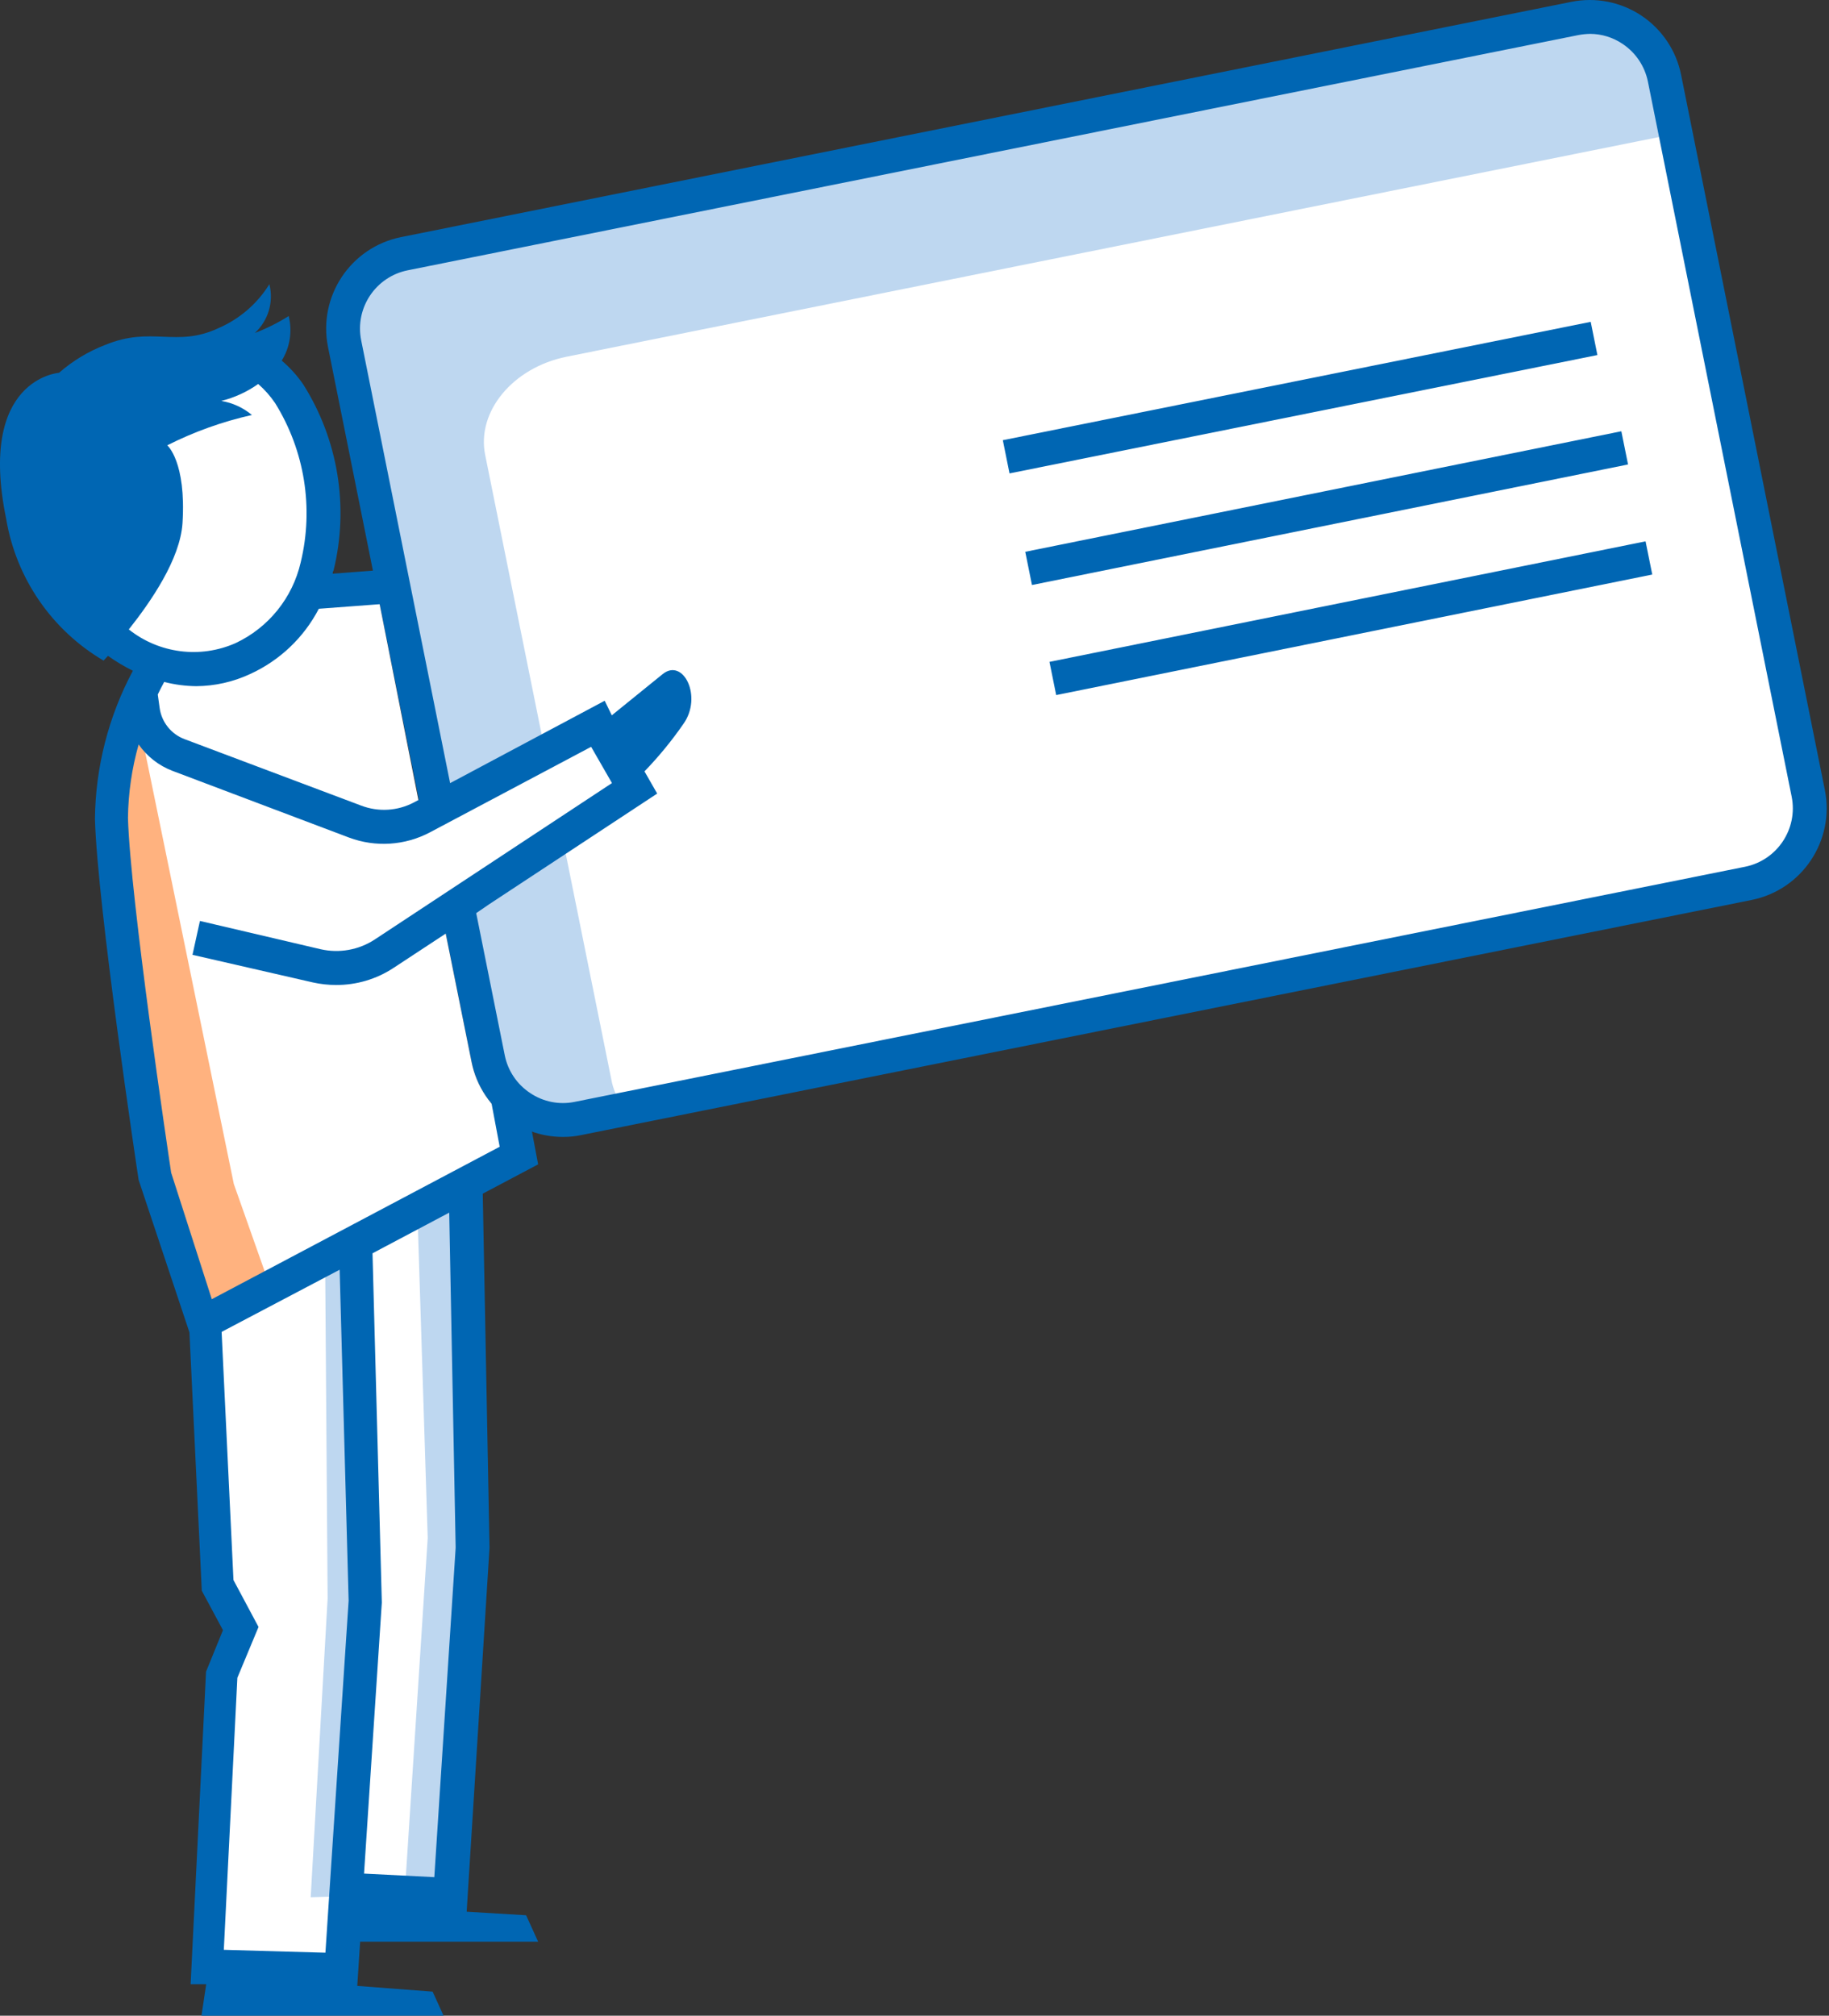
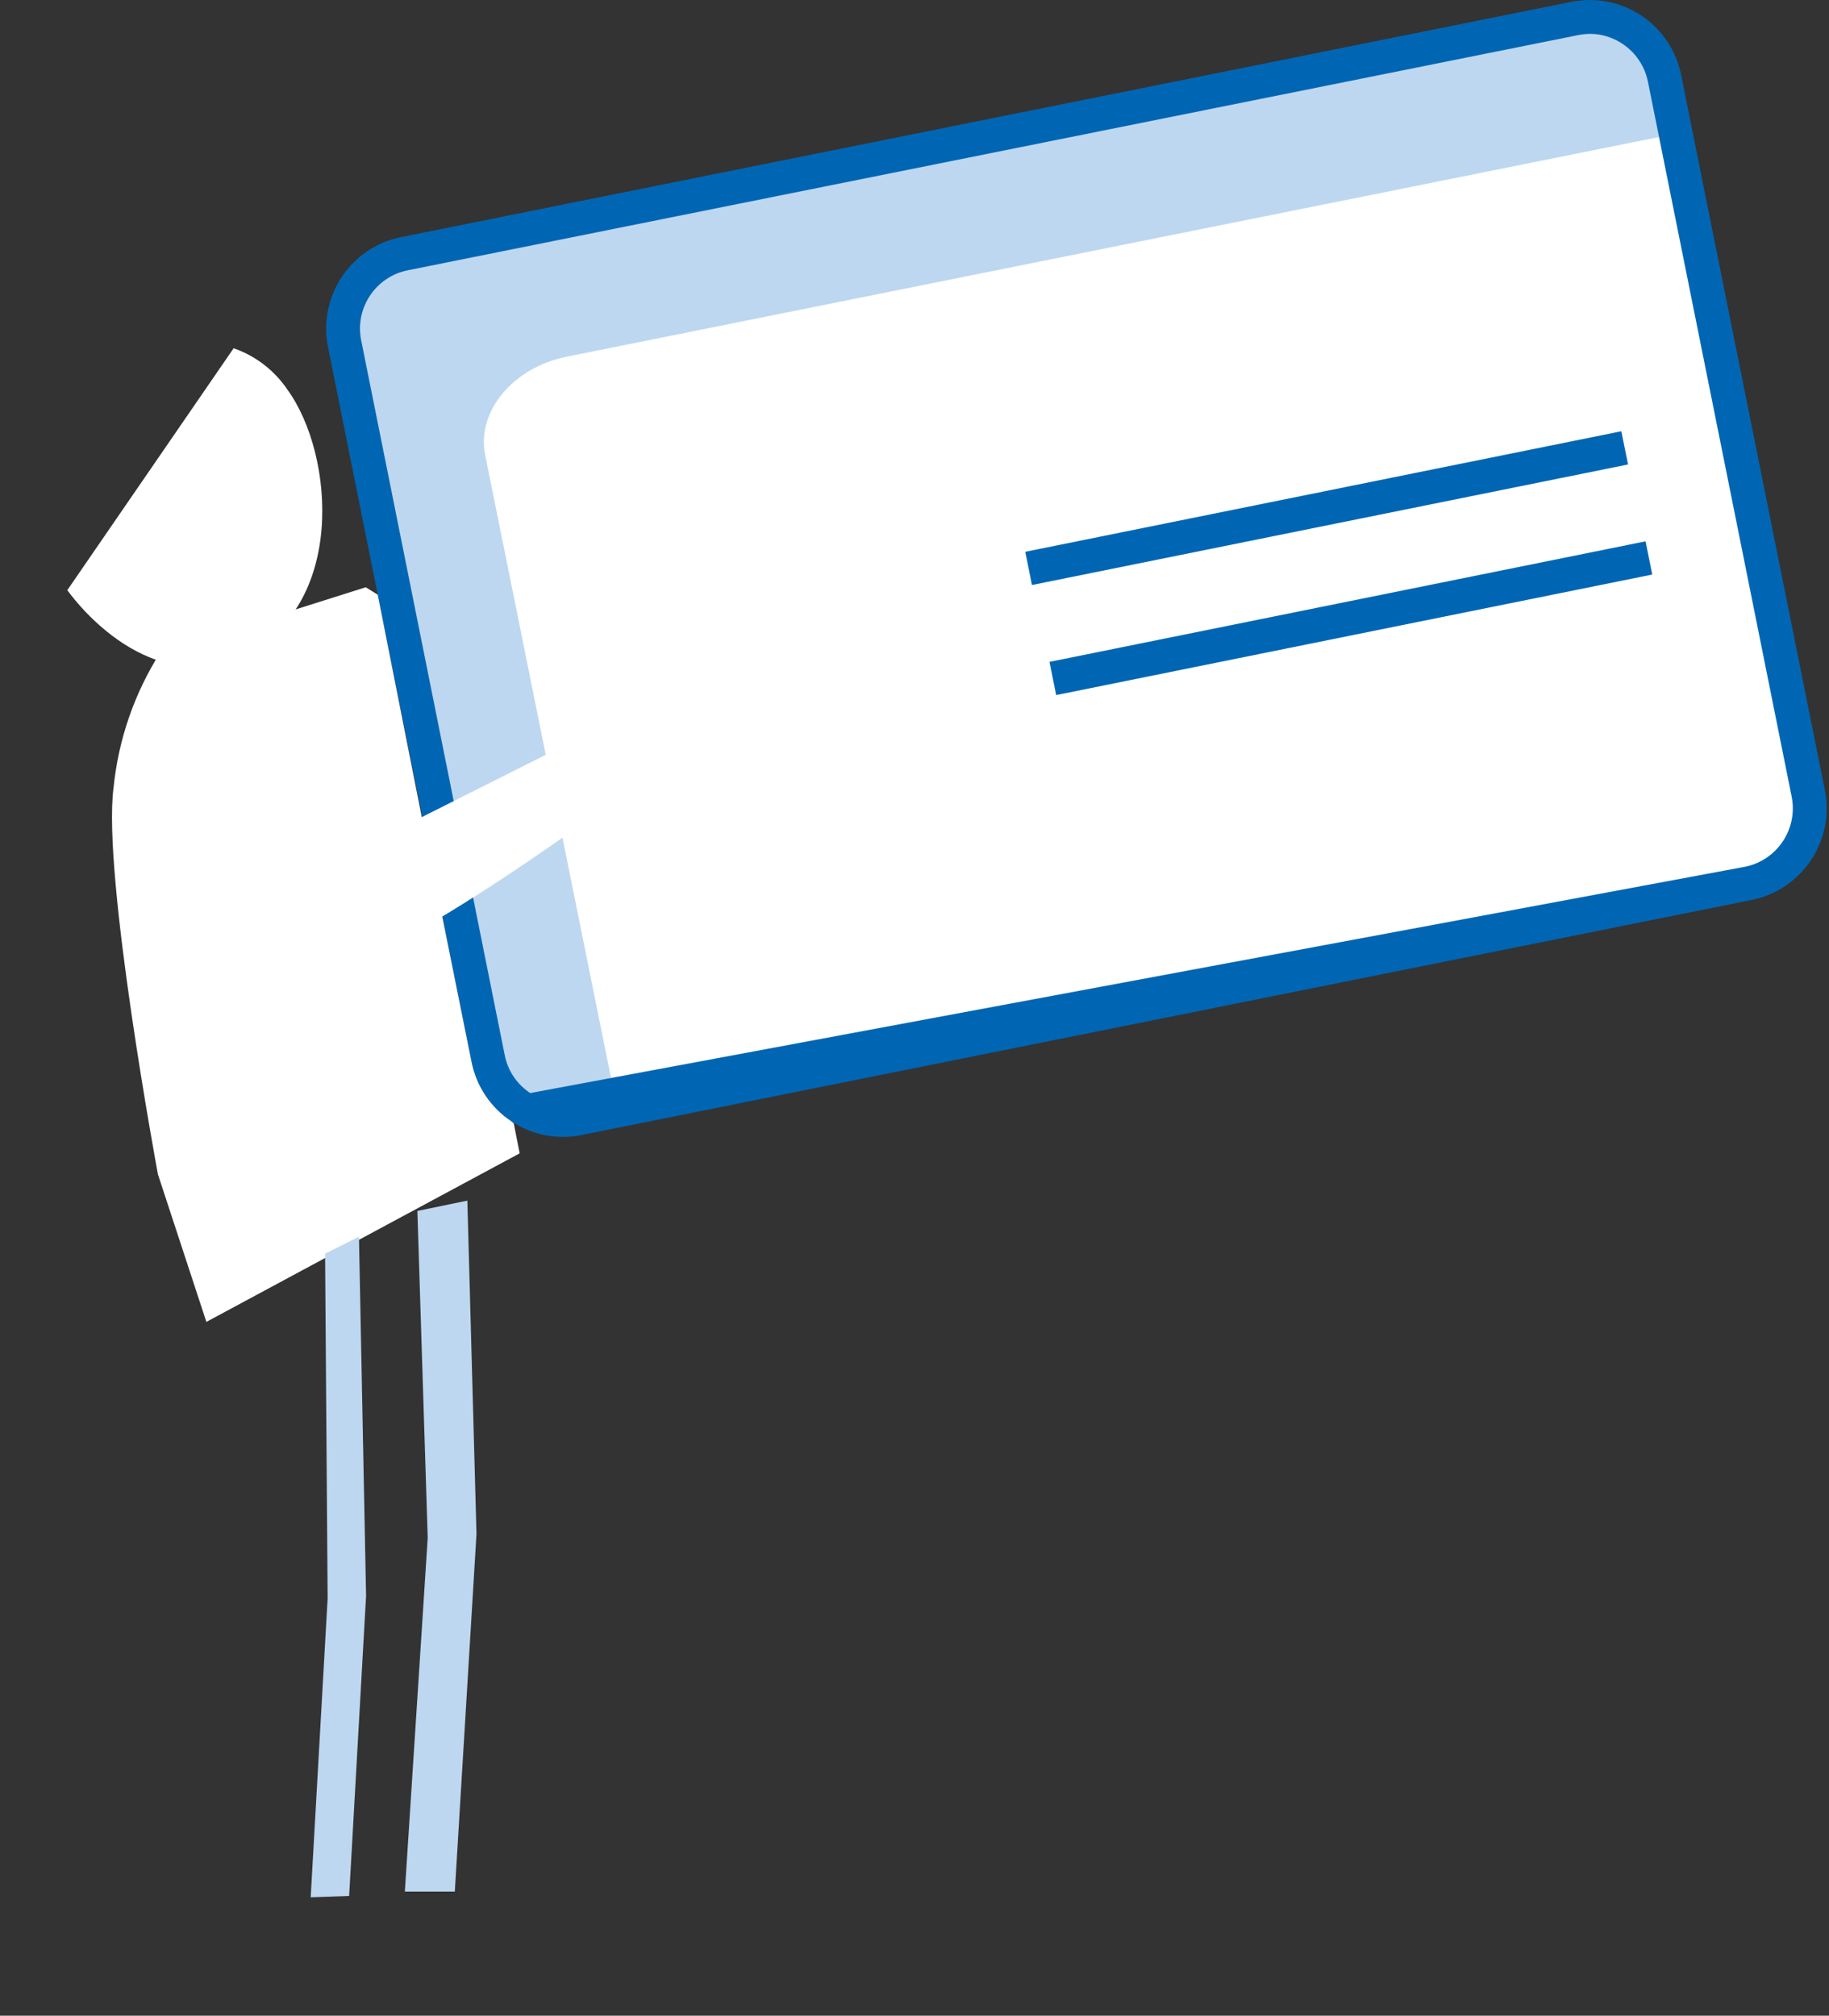
<svg xmlns="http://www.w3.org/2000/svg" width="108px" height="119px" viewBox="0 0 108 119" version="1.1">
  <rect x="0" y="0" width="108" height="119" fill="#333333" stroke="none" />
  <title>illu_ausweis_duotone</title>
  <g id="Symbols" stroke="none" stroke-width="1" fill="none" fill-rule="evenodd">
    <g id="Objekte/Mobile-(Duotone)" fill-rule="nonzero">
      <g id="illu_person_ausweis_duotone">
        <g id="Ausweis" transform="translate(19.259, 0)">
          <g id="Fill_30" transform="translate(1.001, 0.999)" fill="#FFFFFF">
            <path d="M82.977,51.149 L13.877,65.029 C11.436,65.52 9.059,63.94 8.567,61.499 L8.567,61.499 L0.087,19.279 C-0.148,18.104 0.096,16.884 0.764,15.889 C1.433,14.894 2.47,14.206 3.647,13.979 L72.717,0.089 C75.158,-0.401 77.535,1.179 78.027,3.619 L78.027,3.619 L86.517,45.839 C87.008,48.28 85.428,50.657 82.987,51.149" id="Path" />
          </g>
          <g id="Fill_32" transform="translate(1.043, 1.083)" fill="#BED7F0">
            <path d="M13.155,19.976 C9.985,20.616 7.835,23.206 8.345,25.766 L15.835,62.836 C15.973,63.41 16.236,63.946 16.605,64.406 L15.195,64.686 C12.035,65.326 9.045,63.756 8.535,61.196 L0.075,19.586 C-0.435,17.026 1.715,14.426 4.875,13.796 C4.875,13.796 68.875,0.996 73.295,0.076 C77.715,-0.844 78.215,6.896 78.215,6.896 L13.155,19.976 Z" id="Path" />
          </g>
          <g id="Stroke_36" fill="#0066B3">
-             <path d="M13.978,67.119 C11.358,67.117 9.102,65.268 8.588,62.699 L0.108,20.479 C-0.487,17.5 1.441,14.601 4.418,13.999 L73.528,0.109 C74.959,-0.18 76.446,0.112 77.661,0.92 C78.877,1.729 79.721,2.987 80.008,4.419 L88.498,46.649 C89.087,49.629 87.156,52.526 84.178,53.129 L83.978,52.129 L84.178,53.129 L15.068,67.009 C14.71,67.085 14.344,67.122 13.978,67.119 L13.978,67.119 Z M74.648,1.999 C74.413,2.003 74.179,2.026 73.948,2.069 L4.808,15.959 C2.913,16.345 1.687,18.192 2.068,20.089 L10.548,62.309 C10.733,63.219 11.272,64.018 12.048,64.529 C12.819,65.049 13.767,65.237 14.678,65.049 L83.788,51.169 C85.684,50.782 86.912,48.937 86.538,47.039 L78.048,4.819 C77.863,3.906 77.324,3.103 76.548,2.589 C75.986,2.21 75.325,2.004 74.648,1.999 L74.648,1.999 Z" id="Shape" />
+             <path d="M13.978,67.119 C11.358,67.117 9.102,65.268 8.588,62.699 L0.108,20.479 C-0.487,17.5 1.441,14.601 4.418,13.999 L73.528,0.109 C74.959,-0.18 76.446,0.112 77.661,0.92 C78.877,1.729 79.721,2.987 80.008,4.419 L88.498,46.649 C89.087,49.629 87.156,52.526 84.178,53.129 L83.978,52.129 L84.178,53.129 L15.068,67.009 C14.71,67.085 14.344,67.122 13.978,67.119 L13.978,67.119 Z M74.648,1.999 C74.413,2.003 74.179,2.026 73.948,2.069 L4.808,15.959 C2.913,16.345 1.687,18.192 2.068,20.089 L10.548,62.309 C10.733,63.219 11.272,64.018 12.048,64.529 L83.788,51.169 C85.684,50.782 86.912,48.937 86.538,47.039 L78.048,4.819 C77.863,3.906 77.324,3.103 76.548,2.589 C75.986,2.21 75.325,2.004 74.648,1.999 L74.648,1.999 Z" id="Shape" />
          </g>
          <g id="Stroke_38" transform="translate(39.957, 19)" fill="#0066B3">
-             <rect id="Rectangle" transform="translate(17.554, 4.474) rotate(-11.38) translate(-17.554, -4.474) " x="-0.151" y="3.474" width="35.41" height="2" />
-           </g>
+             </g>
          <g id="Stroke_40" transform="translate(41.281, 25.46)" fill="#0066B3">
            <rect id="Rectangle" transform="translate(17.797, 4.538) rotate(-11.43) translate(-17.797, -4.538) " x="-0.158" y="3.538" width="35.91" height="2" />
          </g>
          <g id="Stroke_40-2" transform="translate(42.711, 31.958)" fill="#0066B3">
            <rect id="Rectangle" transform="translate(17.797, 4.538) rotate(-11.43) translate(-17.797, -4.538) " x="-0.158" y="3.538" width="35.91" height="2" />
          </g>
        </g>
        <g id="Person" transform="translate(0, 16.779)">
          <g id="Fill_3" transform="translate(12.126, 53.59)" fill="#FFFFFF">
-             <polygon id="Path" points="15.36 0 15.78 20.91 14.58 41.19 8.52 41 7.85 45.58 0.11 45.66 0.96 28.55 2.09 25.84 0.78 23.27 0 8.06" />
-           </g>
+             </g>
          <path d="M30.196,49.42 C28.978,48.613 28.132,47.353 27.846,45.92 L26.116,37.33 C31.336,34.2 37.376,29.68 37.376,29.68 L35.376,26.2 L24.906,31.46 L22.306,18.33 L21.596,17.89 L9.476,21.72 C7.94,24.133 6.991,26.873 6.706,29.72 C6.026,34.83 9.326,52.55 9.326,52.55 L12.186,61.26 L30.686,51.31 L30.336,49.54 L30.196,49.42 Z" id="Path" fill="#FFFFFF" />
          <g id="Fill_7" transform="translate(3.976, 3.78)" fill="#FFFFFF">
            <path d="M9.82,3.55271368e-15 C11.117,0.451 12.233,1.31 13,2.45 C15.8,6.31 16.46,15.32 10.3,18.15 C4.5,20.8 0,14.28 0,14.28 L9.82,3.55271368e-15 Z" id="Path" />
          </g>
          <g id="Fill_5" transform="translate(6.752, 25.12)" fill="#FFB27F">
-             <path d="M1.305,0 L7.055,28 L9.175,34 L5.395,36 L2.975,29.47 C2.975,29.47 -2.405,0.94 1.305,0.03" id="Path" />
-           </g>
+             </g>
          <g id="Fill_9" transform="translate(23.906, 54.1)" fill="#BED7F0">
            <polygon id="Path" points="3.69 0 0.74 0.61 1.35 19.91 0 40.79 2.95 40.79 4.23 19.68" />
          </g>
          <g id="Fill_11" transform="translate(18.346, 56.23)" fill="#BED7F0">
            <polygon id="Path" points="2.85 0 0.85 1 1 21.36 -3.55271368e-15 39 2.27 38.92 3.27 21.21" />
          </g>
-           <path d="M10.776,14.11 C11.006,10.47 9.876,9.51 9.876,9.51 C11.463,8.709 13.142,8.108 14.876,7.72 C14.357,7.288 13.733,7.001 13.066,6.89 C13.849,6.695 14.588,6.356 15.246,5.89 C15.627,6.222 15.963,6.602 16.246,7.02 C17.99,9.824 18.534,13.211 17.756,16.42 C17.275,18.517 15.855,20.276 13.906,21.19 C11.819,22.112 9.393,21.8 7.606,20.38 C8.906,18.74 10.636,16.24 10.776,14.11 Z M20.056,58.18 L20.586,77.72 L19.216,98.5 L13.216,98.33 L14.016,82.27 L15.266,79.27 L13.786,76.5 L13.086,61.85 L20.056,58.18 Z M26.906,74.59 L25.646,94.04 L21.496,93.83 L22.546,77.83 L21.996,57.21 L26.526,54.81 L26.906,74.59 Z M28.906,47.73 L29.506,50.92 L12.506,59.92 L10.106,52.45 C9.916,51.18 7.696,36.3 7.556,31.51 C7.574,30.042 7.786,28.582 8.186,27.17 C8.682,27.879 9.378,28.422 10.186,28.73 L20.616,32.67 C22.178,33.252 23.913,33.139 25.386,32.36 L34.906,27.31 L36.136,29.45 L22.136,38.68 C21.193,39.301 20.038,39.51 18.936,39.26 L11.806,37.59 L11.366,39.59 L18.476,41.22 C18.926,41.32 19.386,41.37 19.846,41.37 C21.047,41.376 22.222,41.028 23.226,40.37 L27.106,37.82 L28.906,36.59 L38.806,30.07 L38.056,28.76 C38.894,27.893 39.66,26.96 40.346,25.97 C41.506,24.36 40.346,22.03 39.126,23.02 L36.126,25.45 L35.706,24.59 L24.446,30.59 C23.483,31.101 22.345,31.17 21.326,30.78 L10.906,26.86 C10.109,26.564 9.54,25.853 9.426,25.01 L9.316,24.22 C9.436,23.98 9.556,23.73 9.696,23.48 C10.314,23.639 10.949,23.723 11.586,23.73 C12.689,23.722 13.777,23.477 14.776,23.01 C16.518,22.214 17.943,20.859 18.826,19.16 L22.426,18.89 L22.276,16.89 L19.646,17.09 C19.646,17.03 19.646,16.97 19.696,16.9 C20.618,13.141 19.968,9.169 17.896,5.9 C17.538,5.384 17.115,4.917 16.636,4.51 C17.123,3.725 17.271,2.776 17.046,1.88 C16.415,2.279 15.745,2.614 15.046,2.88 C15.841,2.151 16.171,1.045 15.906,0 C15.194,1.149 14.147,2.053 12.906,2.59 C10.386,3.77 8.976,2.44 6.196,3.59 C5.204,3.973 4.286,4.528 3.486,5.23 C3.486,5.23 -1.344,5.56 0.366,13.86 C0.953,17.36 3.058,20.421 6.116,22.22 L6.376,21.94 C6.842,22.272 7.334,22.566 7.846,22.82 C6.407,25.514 5.639,28.516 5.606,31.57 C5.756,36.72 8.086,52.23 8.186,52.88 L11.186,61.88 L11.916,77.13 L13.166,79.46 L12.166,81.91 L11.256,100.36 L12.176,100.36 L11.876,102.36 L26.256,102.36 L25.546,100.8 L21.096,100.46 L21.266,97.85 L31.776,97.85 L31.066,96.29 L27.556,96.08 L28.906,74.59 L28.506,53.69 L31.776,51.96 L31.266,49.26 L28.906,47.73 Z" id="Shape" fill="#0066B3" />
        </g>
      </g>
    </g>
  </g>
</svg>